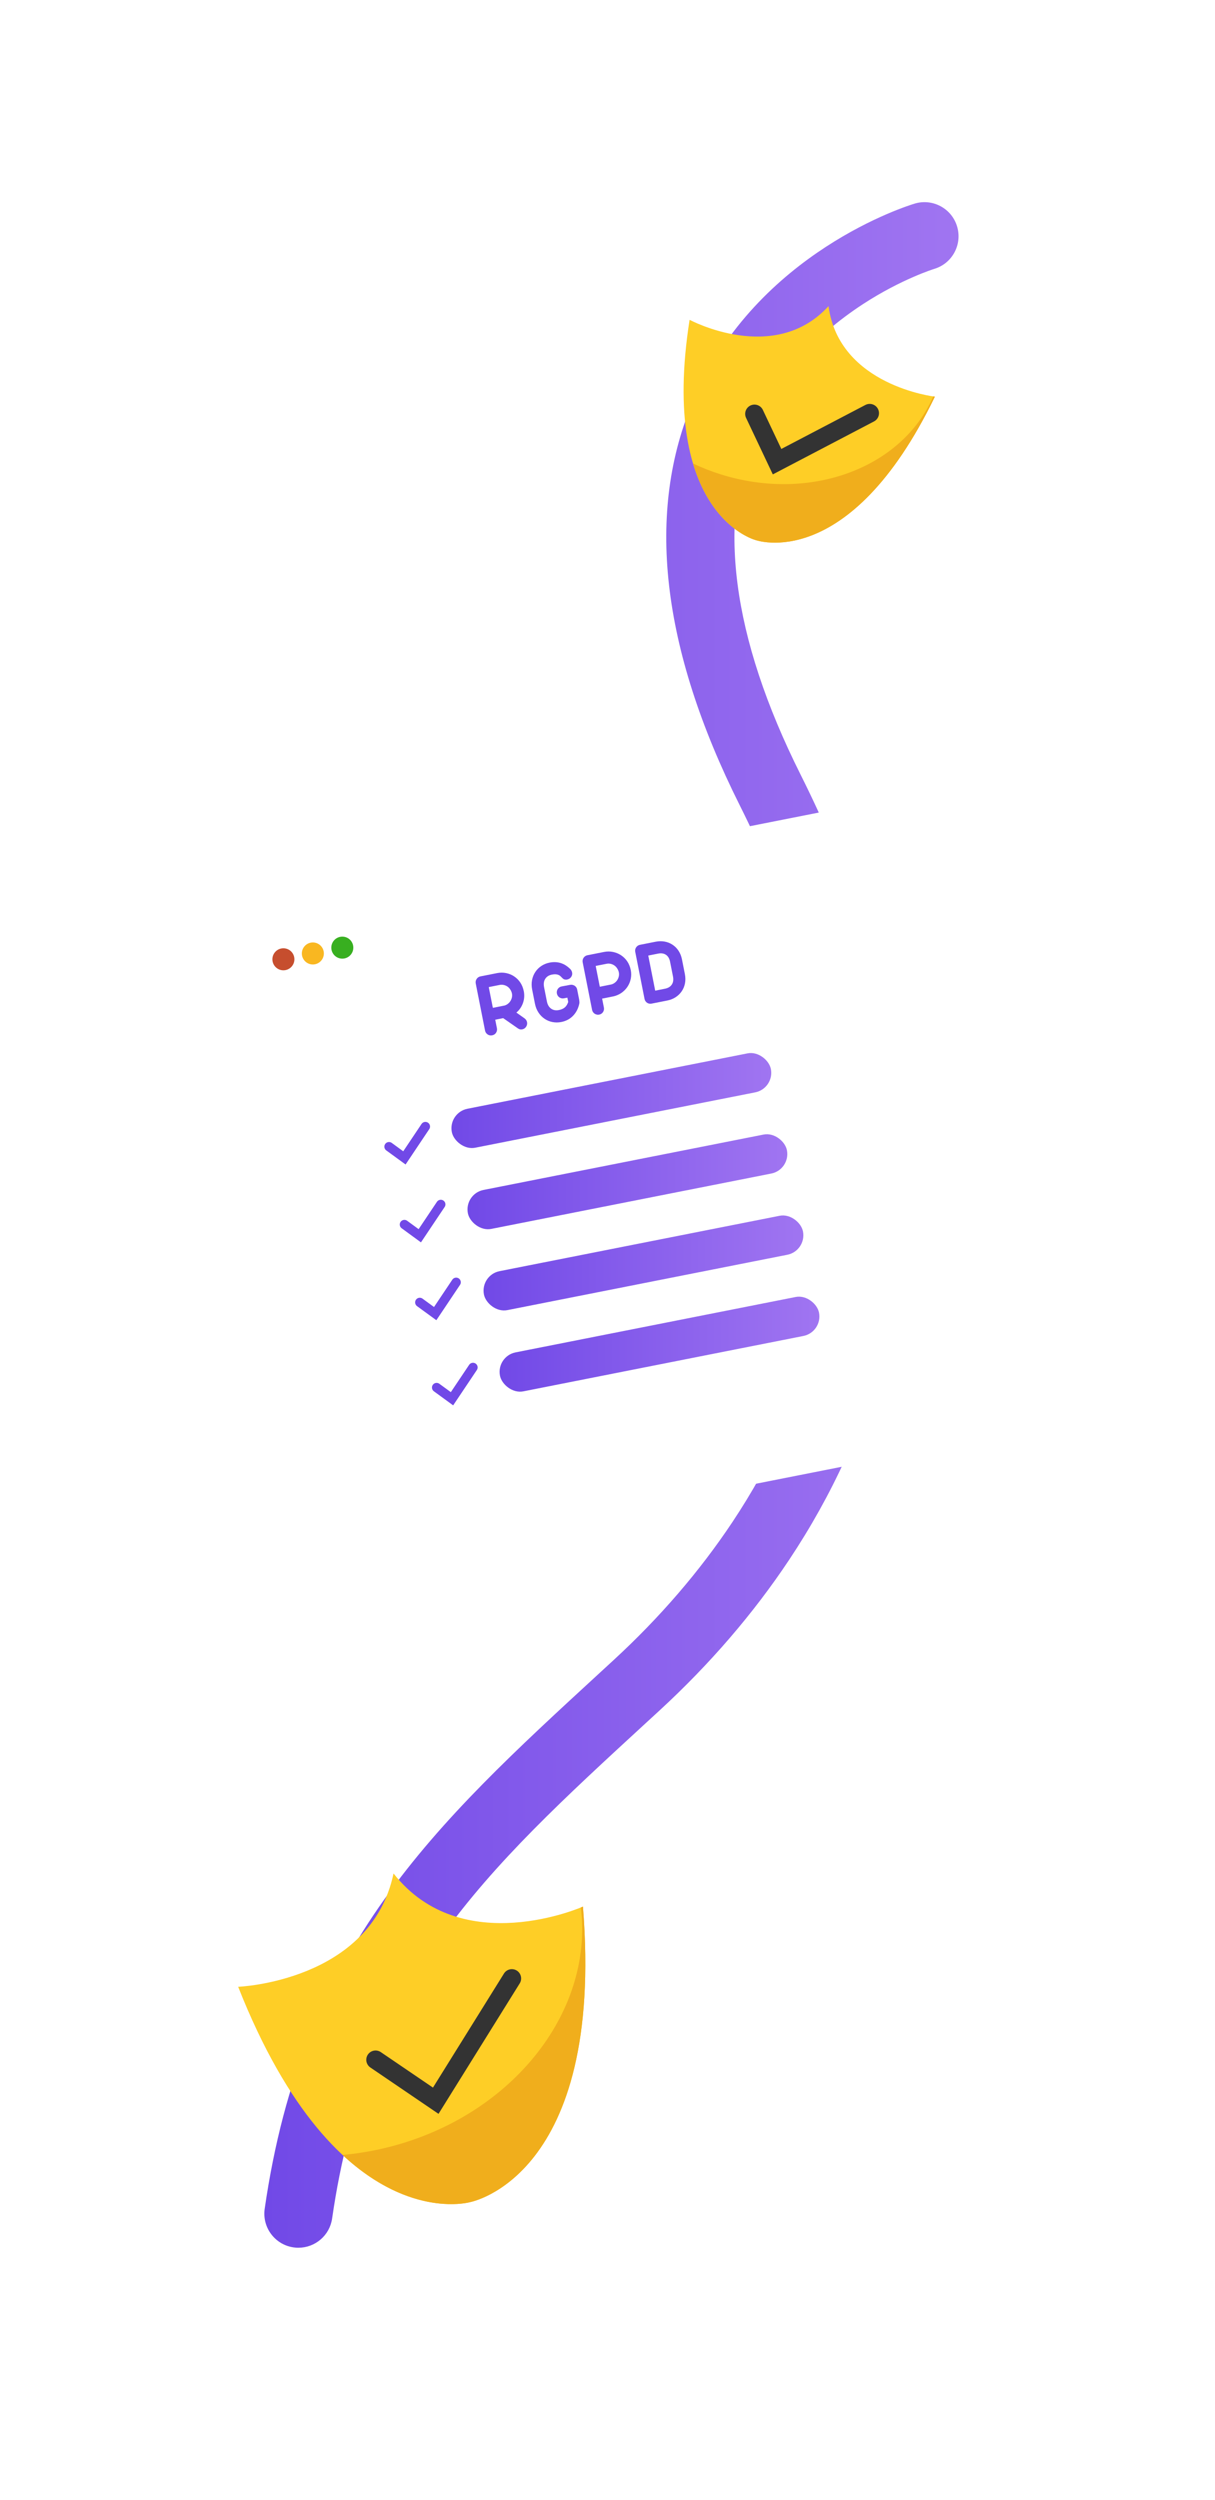
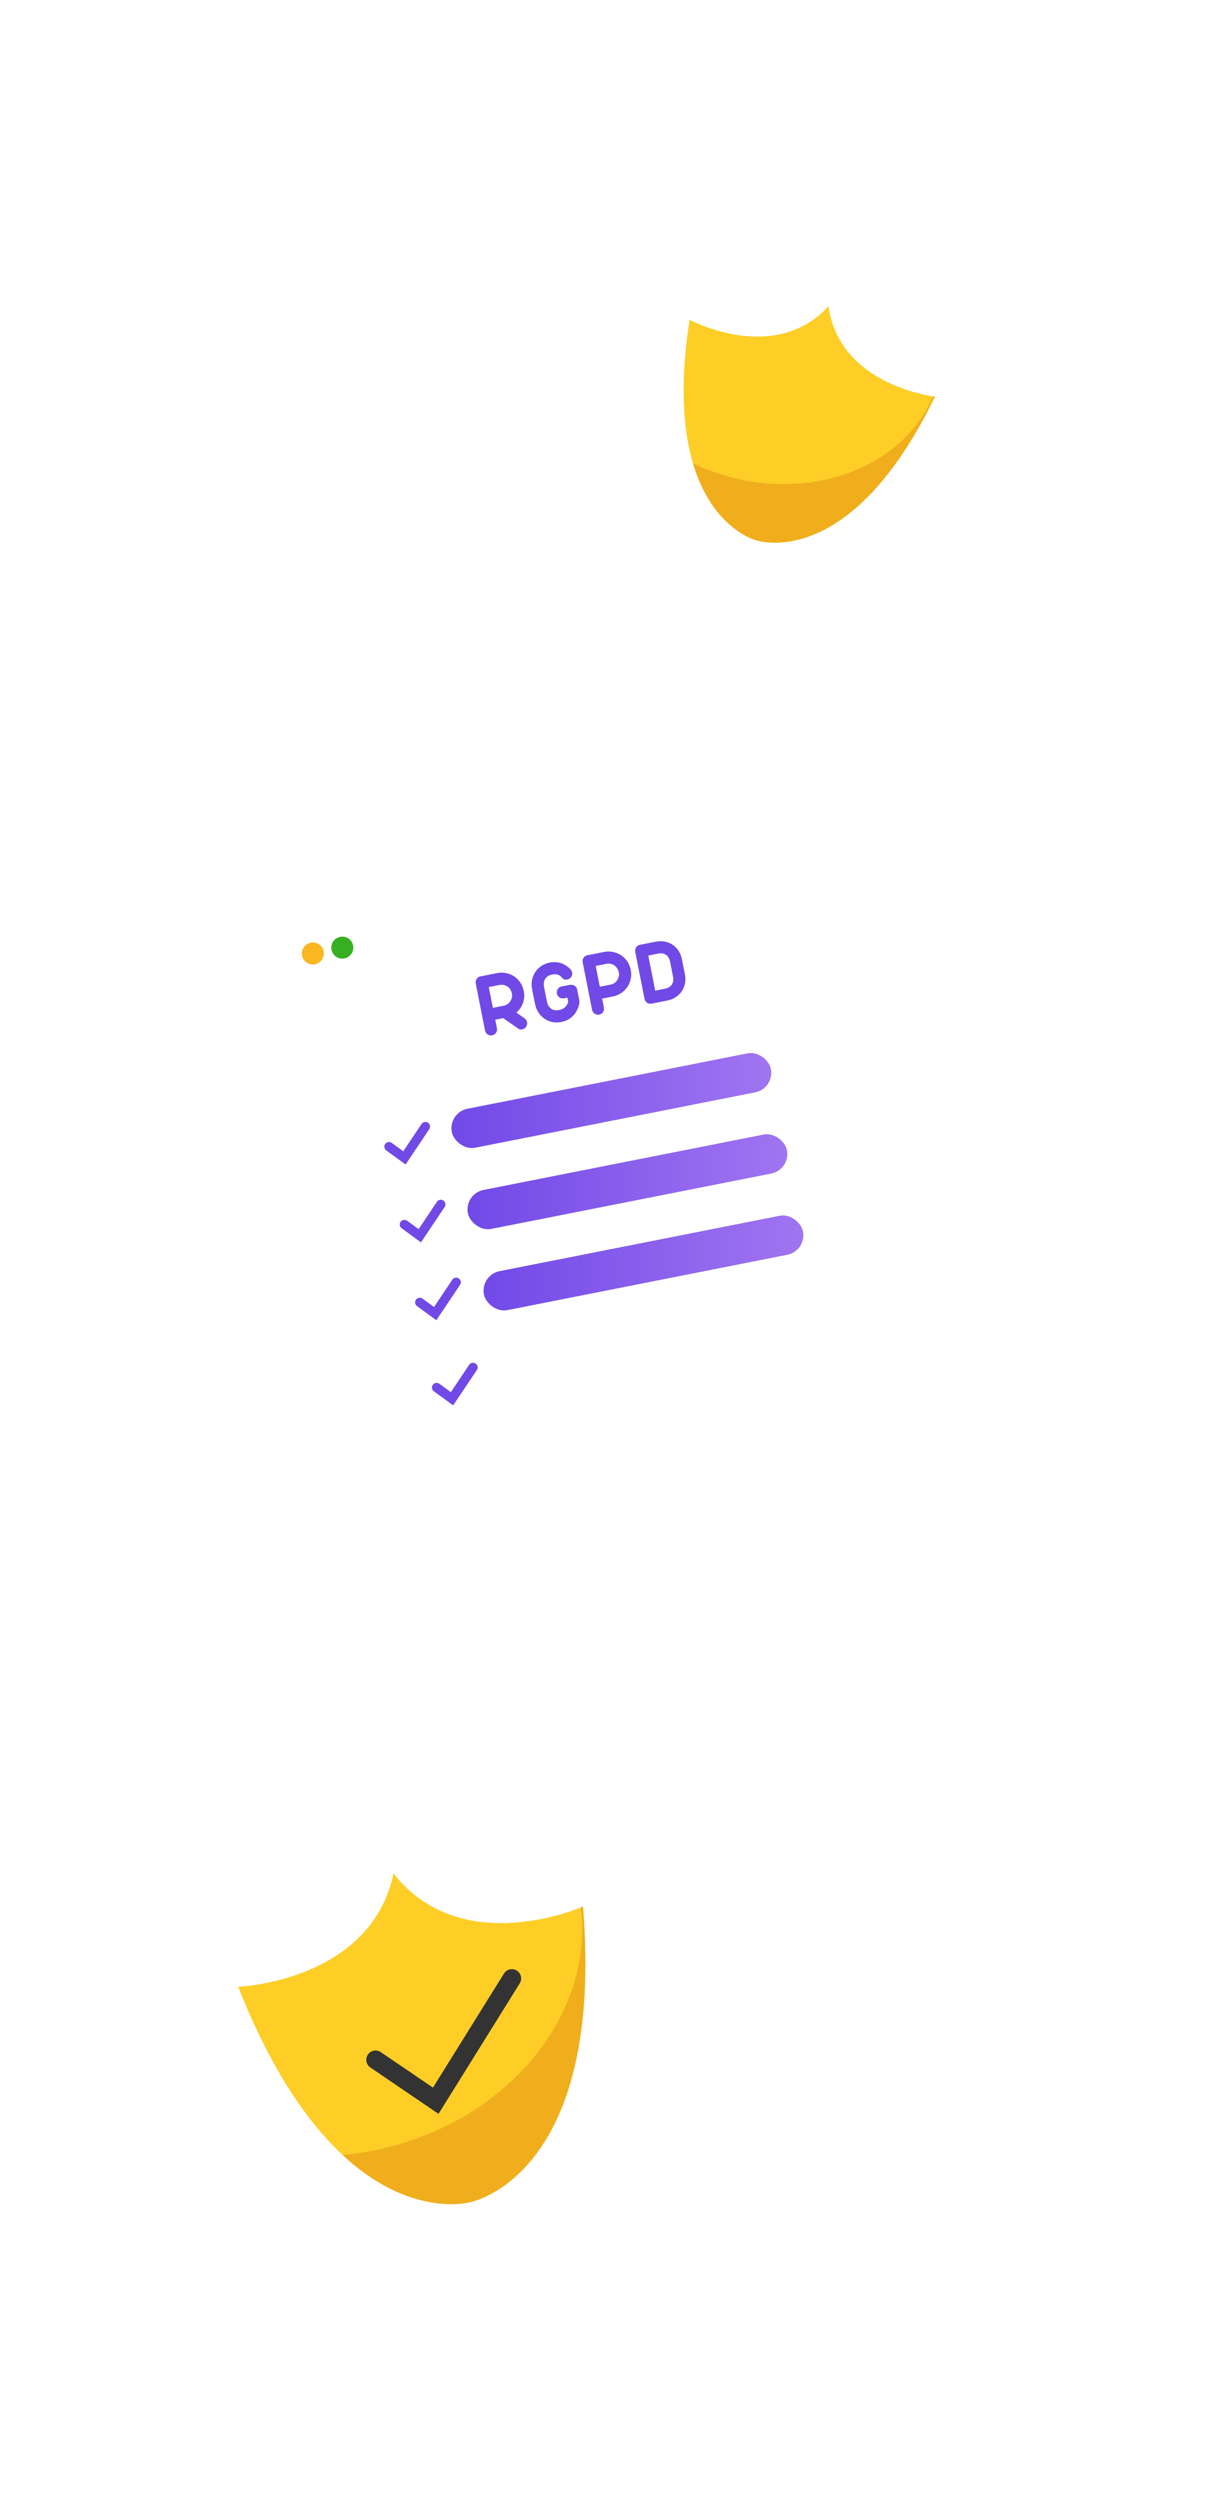
<svg xmlns="http://www.w3.org/2000/svg" xmlns:xlink="http://www.w3.org/1999/xlink" id="Calque_2" data-name="Calque 2" viewBox="0 0 784.64 1613.51">
  <defs>
    <style>
      .cls-1 {
        stroke: #333;
        stroke-width: 12px;
      }

      .cls-1, .cls-2 {
        stroke-linecap: round;
        stroke-miterlimit: 10;
      }

      .cls-1, .cls-2, .cls-3 {
        fill: none;
      }

      .cls-2 {
        stroke: #7149e7;
        stroke-width: 6px;
      }

      .cls-3, .cls-4, .cls-5, .cls-6, .cls-7, .cls-8, .cls-9, .cls-10, .cls-11, .cls-12, .cls-13, .cls-14, .cls-15 {
        stroke-width: 0px;
      }

      .cls-4 {
        fill: url(#Dégradé_sans_nom_13);
        filter: url(#drop-shadow-1);
      }

      .cls-5 {
        fill: url(#Dégradé_sans_nom_13-4);
      }

      .cls-6 {
        fill: url(#Dégradé_sans_nom_13-3);
      }

      .cls-7 {
        fill: url(#Dégradé_sans_nom_13-2);
      }

      .cls-8 {
        fill: url(#Dégradé_sans_nom_13-5);
      }

      .cls-16 {
        filter: url(#drop-shadow-2);
      }

      .cls-17 {
        filter: url(#drop-shadow-3);
      }

      .cls-9 {
        fill: #fff;
        filter: url(#drop-shadow-4);
      }

      .cls-10 {
        fill: #f9b721;
      }

      .cls-11 {
        fill: #7149e7;
      }

      .cls-12 {
        fill: #38af20;
      }

      .cls-13 {
        fill: #c64e2e;
      }

      .cls-14 {
        fill: #fece26;
      }

      .cls-15 {
        fill: #f0ae1c;
      }
    </style>
    <linearGradient id="Dégradé_sans_nom_13" data-name="Dégradé sans nom 13" x1="170.71" y1="790.61" x2="619.02" y2="790.61" gradientUnits="userSpaceOnUse">
      <stop offset="0" stop-color="#7149e7" />
      <stop offset="1" stop-color="#a075f1" />
    </linearGradient>
    <filter id="drop-shadow-1">
      <feOffset dx="0" dy="0" />
      <feGaussianBlur result="blur" stdDeviation="7" />
      <feFlood flood-color="#661ed8" flood-opacity=".87" />
      <feComposite in2="blur" operator="in" />
      <feComposite in="SourceGraphic" />
    </filter>
    <filter id="drop-shadow-2">
      <feOffset dx="-7" dy="-3" />
      <feGaussianBlur result="blur-2" stdDeviation="1" />
      <feFlood flood-color="#000" flood-opacity=".51" />
      <feComposite in2="blur-2" operator="in" />
      <feComposite in="SourceGraphic" />
    </filter>
    <filter id="drop-shadow-3">
      <feOffset dx="-7" dy="-3" />
      <feGaussianBlur result="blur-3" stdDeviation="1" />
      <feFlood flood-color="#000" flood-opacity=".51" />
      <feComposite in2="blur-3" operator="in" />
      <feComposite in="SourceGraphic" />
    </filter>
    <filter id="drop-shadow-4">
      <feOffset dx="0" dy="0" />
      <feGaussianBlur result="blur-4" stdDeviation="12" />
      <feFlood flood-color="#6f1ac1" flood-opacity=".72" />
      <feComposite in2="blur-4" operator="in" />
      <feComposite in="SourceGraphic" />
    </filter>
    <linearGradient id="Dégradé_sans_nom_13-2" data-name="Dégradé sans nom 13" x1="291.6" y1="710.26" x2="498.13" y2="710.26" gradientTransform="translate(145.26 -63.1) rotate(11.18)" xlink:href="#Dégradé_sans_nom_13" />
    <linearGradient id="Dégradé_sans_nom_13-3" data-name="Dégradé sans nom 13" x1="301.96" y1="762.68" x2="508.49" y2="762.68" gradientTransform="translate(155.63 -64.11) rotate(11.18)" xlink:href="#Dégradé_sans_nom_13" />
    <linearGradient id="Dégradé_sans_nom_13-4" data-name="Dégradé sans nom 13" x1="312.33" y1="815.09" x2="518.85" y2="815.09" gradientTransform="translate(165.99 -65.13) rotate(11.18)" xlink:href="#Dégradé_sans_nom_13" />
    <linearGradient id="Dégradé_sans_nom_13-5" data-name="Dégradé sans nom 13" x1="322.69" y1="867.5" x2="529.22" y2="867.5" gradientTransform="translate(176.35 -66.14) rotate(11.18)" xlink:href="#Dégradé_sans_nom_13" />
  </defs>
  <g id="Calque_1-2" data-name="Calque 1">
    <rect class="cls-3" width="784.64" height="1613.51" />
-     <path class="cls-4" d="M192.74,1450.73c-1.04,0-2.1-.07-3.17-.23-12.03-1.73-20.37-12.89-18.63-24.92,24.45-169.51,109.2-247.4,216.49-346.01l8.83-8.12c29.83-27.44,55.64-57.41,76.72-89.07,25.3-38,43.79-78.55,54.97-120.53,27.89-104.78,10.98-219.91-50.26-342.17-50.89-101.6-60.87-189.7-29.67-261.85,41.17-95.18,138.58-125.2,142.71-126.43,11.64-3.48,23.9,3.15,27.37,14.79,3.47,11.62-3.12,23.86-14.73,27.35-.23.07-21.27,6.59-46.06,22.75-32.25,21.03-55.5,47.75-69.09,79.44-25.57,59.59-15.87,135.03,28.81,224.24,66.2,132.16,84.18,257.72,53.44,373.2-12.41,46.64-32.89,91.59-60.86,133.6-23.03,34.59-51.14,67.25-83.55,97.07l-8.85,8.13c-104.79,96.31-180.5,165.89-202.72,319.89-1.58,10.96-10.99,18.86-21.75,18.86Z" />
    <g class="cls-16">
      <path class="cls-14" d="M542.06,200.59c-34.96,38.28-89.73,8.82-89.73,8.82-19.74,125.92,42.47,142.11,42.47,142.11,0,0,60.34,22.17,115.94-92.51,0,0-61.79-7.04-68.68-58.42Z" />
      <path class="cls-15" d="M609.67,258.87c-19.93,46.03-79.21,68.46-137.18,50.3-6.25-1.96-12.23-4.31-17.93-7.01,12.58,42.15,40.24,49.37,40.24,49.37,0,0,60.34,22.17,115.94-92.51,0,0-.37-.04-1.07-.15Z" />
    </g>
-     <polyline class="cls-1" points="487.23 267.13 501.83 297.97 561.65 266.68" />
    <g class="cls-17">
      <path class="cls-14" d="M383.47,1233.54s-78.26,34.8-122.32-21.38c-14.76,69.86-100.35,73.14-100.35,73.14,64.52,163.24,149.67,139.02,149.67,139.02,0,0,87.1-15.82,73-190.78Z" />
      <path class="cls-15" d="M382.1,1234.11c8.49,68.56-46.21,136.57-127.69,155.52-8.78,2.04-17.53,3.42-26.18,4.2,44.37,41.25,82.24,30.49,82.24,30.49,0,0,87.1-15.82,73-190.78,0,0-.47.21-1.37.57Z" />
    </g>
    <polyline class="cls-1" points="242.54 1329.42 281.4 1355.84 330.55 1276.92" />
    <rect class="cls-9" x="190.75" y="554.04" width="417.09" height="417.09" rx="19.78" ry="19.78" transform="translate(-140.33 91.93) rotate(-11.18)" />
    <polyline class="cls-2" points="251.22 740.07 261.17 747.32 274.72 727.09" />
    <polyline class="cls-2" points="261.16 790.32 271.1 797.58 284.66 777.34" />
    <polyline class="cls-2" points="271.09 840.58 281.04 847.83 294.59 827.6" />
    <polyline class="cls-2" points="281.96 895.53 291.9 902.78 305.46 882.55" />
    <rect class="cls-7" x="289.85" y="697.44" width="210.02" height="25.65" rx="12.82" ry="12.82" transform="translate(-130.27 90.08) rotate(-11.18)" />
    <rect class="cls-6" x="300.22" y="749.85" width="210.02" height="25.65" rx="12.82" ry="12.82" transform="translate(-140.24 93.08) rotate(-11.18)" />
    <rect class="cls-5" x="310.58" y="802.26" width="210.02" height="25.65" rx="12.82" ry="12.82" transform="translate(-150.2 96.09) rotate(-11.18)" />
-     <rect class="cls-8" x="320.94" y="854.68" width="210.02" height="25.65" rx="12.82" ry="12.82" transform="translate(-160.17 99.09) rotate(-11.18)" />
-     <circle class="cls-13" cx="183.02" cy="619.14" r="7.11" />
    <circle class="cls-10" cx="202.04" cy="615.38" r="7.11" />
    <circle class="cls-12" cx="221.07" cy="611.62" r="7.11" />
    <g>
      <path class="cls-11" d="M314.9,667.64c-.41-.28-.77-.63-1.06-1.04-.29-.42-.49-.89-.59-1.41l-6.02-30.44c-.1-.52-.1-1.03,0-1.54.11-.51.3-.97.58-1.38.6-.9,1.43-1.45,2.48-1.66l10.78-2.13c1.96-.39,3.88-.39,5.78,0,1.9.38,3.63,1.1,5.19,2.14,1.61,1.08,2.94,2.42,4.01,4.02,1.06,1.6,1.8,3.46,2.22,5.56.51,2.61.33,5.15-.55,7.64-.89,2.46-2.3,4.51-4.25,6.13l5.28,3.73c.88.64,1.42,1.47,1.62,2.49.1.5.09,1-.01,1.51-.11.51-.31.98-.6,1.42-.62.92-1.44,1.48-2.47,1.68-1.05.21-1.99,0-2.81-.61l-9.52-6.63-5.14,1.02,1.1,5.55c.1.52.1,1.03-.01,1.53-.11.5-.3.96-.58,1.37-.58.87-1.41,1.41-2.49,1.63-1.07.21-2.04.03-2.92-.56ZM325.36,649.09c.86-.17,1.66-.51,2.39-1.03s1.34-1.14,1.81-1.87c.49-.75.83-1.55,1.02-2.4.19-.84.2-1.69.04-2.53-.17-.88-.53-1.74-1.06-2.57-.53-.83-1.16-1.48-1.87-1.96-.73-.49-1.54-.83-2.41-1.02-.87-.19-1.73-.19-2.57-.03l-7.07,1.4,2.65,13.39,7.07-1.4Z" />
      <path class="cls-11" d="M356.82,659.66c-1.85-.36-3.55-1.06-5.09-2.09-1.58-1.06-2.92-2.42-4-4.08-1.09-1.66-1.84-3.55-2.26-5.68l-1.81-9.14c-.42-2.13-.45-4.16-.07-6.11.37-1.94,1.09-3.71,2.15-5.29,1.03-1.54,2.33-2.83,3.91-3.86s3.33-1.75,5.27-2.13c2.8-.55,5.42-.38,7.86.51,1.85.67,3.64,1.85,5.39,3.53.69.68,1.13,1.47,1.3,2.37.2,1,0,1.94-.6,2.84-.64.9-1.52,1.47-2.65,1.69-.56.11-1.09.09-1.59-.04-.51-.14-.95-.4-1.32-.78-.63-.65-1.12-1.13-1.46-1.44-.35-.31-.75-.56-1.21-.75-.56-.23-1.17-.36-1.83-.4s-1.44.03-2.36.21c-1.86.37-3.25,1.2-4.16,2.5-1.06,1.5-1.37,3.37-.93,5.59l1.83,9.25c.44,2.22,1.43,3.83,2.98,4.82,1.34.85,2.94,1.09,4.8.72,1.76-.35,3.13-1.01,4.09-1.97.41-.42.77-.89,1.07-1.4.29-.52.57-1.13.83-1.84l-.55-2.79-2.24.44c-.52.1-1.03.1-1.53-.01-.5-.11-.96-.3-1.37-.58-.41-.28-.76-.63-1.05-1.06-.29-.43-.48-.92-.59-1.45-.1-.5-.1-1,0-1.51.1-.51.29-.98.56-1.41.28-.41.62-.77,1.04-1.06.42-.29.89-.49,1.41-.59l5.5-1.03c.52-.1,1.03-.1,1.54,0,.51.11.98.3,1.41.57.89.6,1.44,1.41,1.64,2.42l1.23,6.21c.09.46.16.95.2,1.48.06.61.05,1.06-.03,1.38-.66,3.18-2.03,5.83-4.1,7.95-2,2.05-4.52,3.37-7.55,3.97-1.94.38-3.83.39-5.68.03Z" />
      <path class="cls-11" d="M385.4,654.83c-.51-.1-.97-.29-1.38-.56-.41-.28-.77-.62-1.06-1.05-.29-.42-.49-.89-.59-1.41l-6.08-30.72c-.1-.52-.1-1.03,0-1.54.11-.51.3-.97.58-1.38.28-.41.63-.77,1.06-1.06s.9-.49,1.42-.59l10.78-2.13c1.94-.38,3.85-.38,5.75.01,1.9.39,3.64,1.11,5.22,2.15,1.6,1.06,2.94,2.39,4.02,4,1.07,1.61,1.82,3.47,2.24,5.58.38,1.92.37,3.81-.03,5.69-.39,1.88-1.12,3.6-2.19,5.17-1.06,1.56-2.4,2.88-4.01,3.96-1.61,1.07-3.38,1.8-5.32,2.19l-6.96,1.38,1.15,5.81c.1.52.1,1.03-.01,1.53-.11.5-.3.96-.58,1.37-.58.87-1.41,1.41-2.48,1.63-.52.1-1.03.1-1.54,0ZM394.43,635.46c.86-.17,1.66-.51,2.39-1.03s1.34-1.14,1.81-1.87c.47-.73.8-1.52.99-2.38.19-.85.2-1.7.04-2.54-.17-.88-.53-1.74-1.06-2.57-.53-.83-1.15-1.48-1.87-1.96-.72-.5-1.51-.84-2.38-1.04-.88-.2-1.73-.21-2.58-.04l-7.07,1.4,2.65,13.42,7.07-1.4Z" />
      <path class="cls-11" d="M419.28,647.78c-.51-.1-.97-.29-1.38-.56-.41-.28-.77-.62-1.06-1.05-.29-.42-.49-.89-.59-1.41l-6.02-30.44c-.1-.52-.1-1.03.01-1.53.11-.5.3-.96.58-1.37.28-.41.63-.76,1.06-1.05s.91-.48,1.42-.58l10.17-2.01c1.94-.38,3.83-.41,5.67-.09s3.53.98,5.06,1.97c1.57,1,2.9,2.32,3.98,3.95,1.08,1.63,1.83,3.51,2.25,5.63l1.86,9.43c.42,2.13.44,4.15.06,6.06-.38,1.92-1.1,3.64-2.17,5.16-1.04,1.5-2.35,2.75-3.93,3.76s-3.34,1.71-5.28,2.09l-10.17,2.01c-.52.1-1.03.1-1.54,0ZM429.48,638.12c1.86-.37,3.25-1.17,4.18-2.41,1.08-1.41,1.39-3.22.96-5.45l-1.89-9.54c-.44-2.22-1.42-3.78-2.96-4.67-1.3-.76-2.9-.95-4.77-.58l-6.35,1.26,4.48,22.65,6.35-1.26Z" />
    </g>
  </g>
</svg>